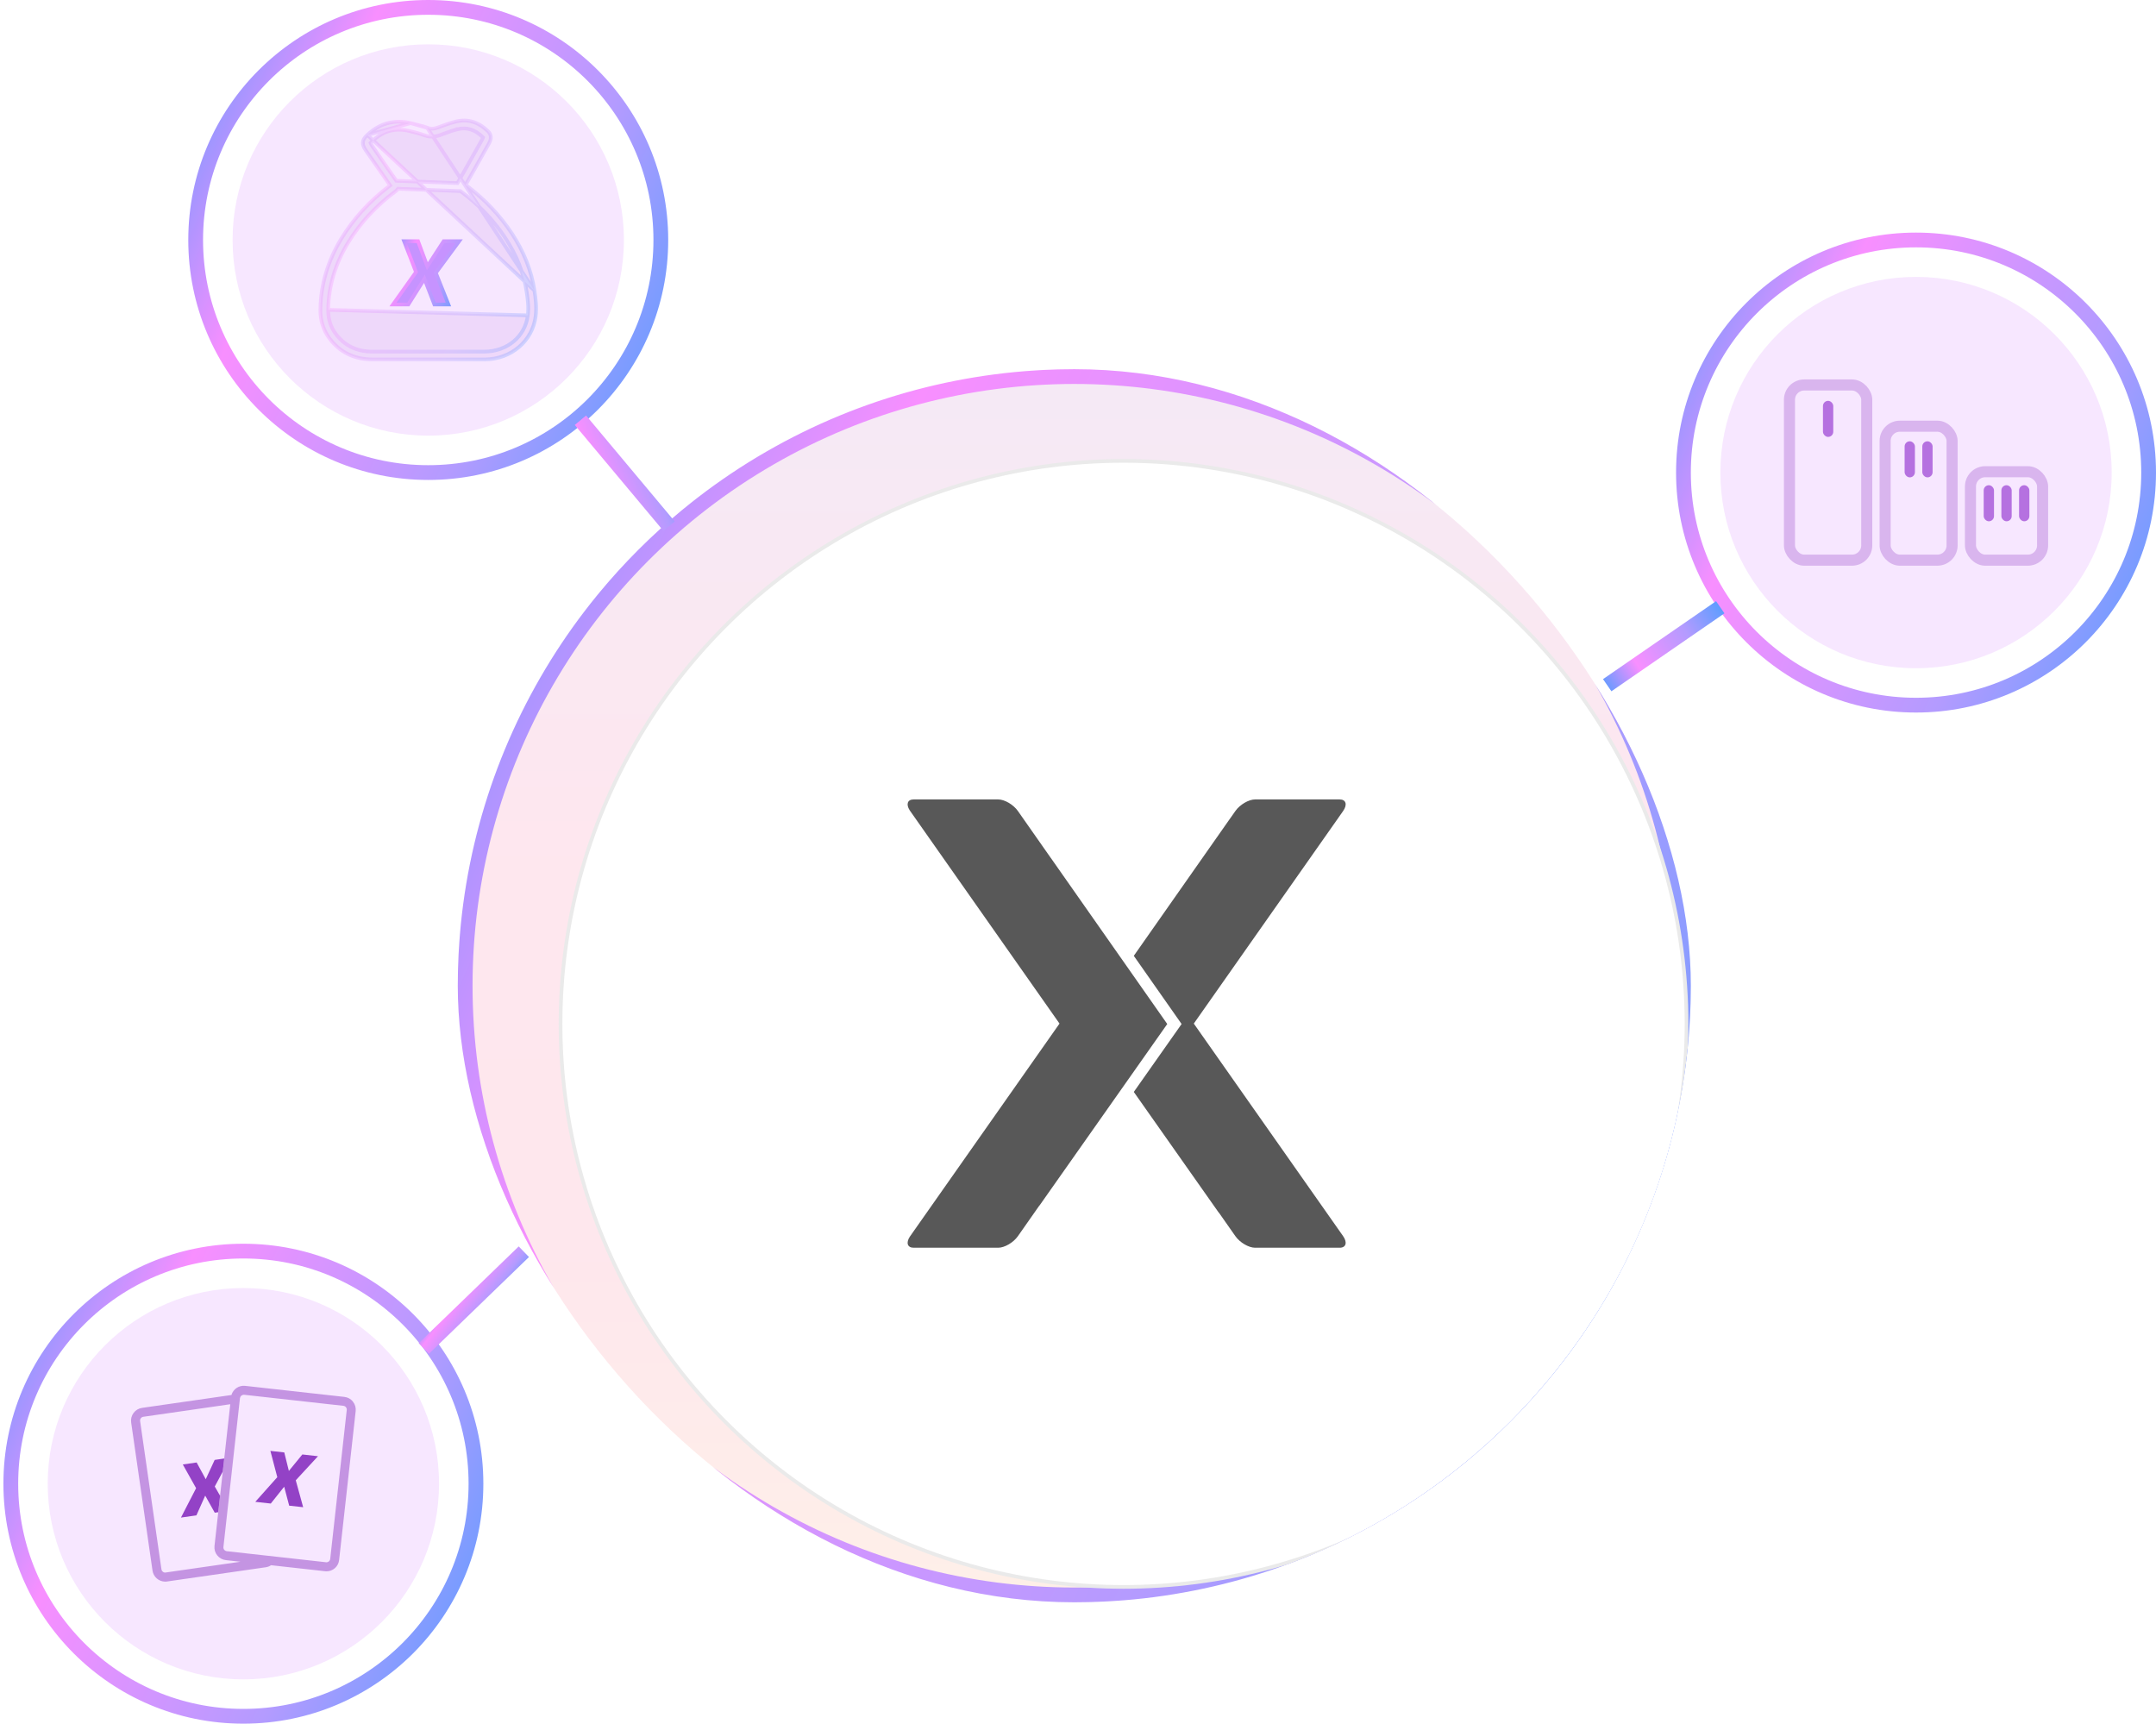
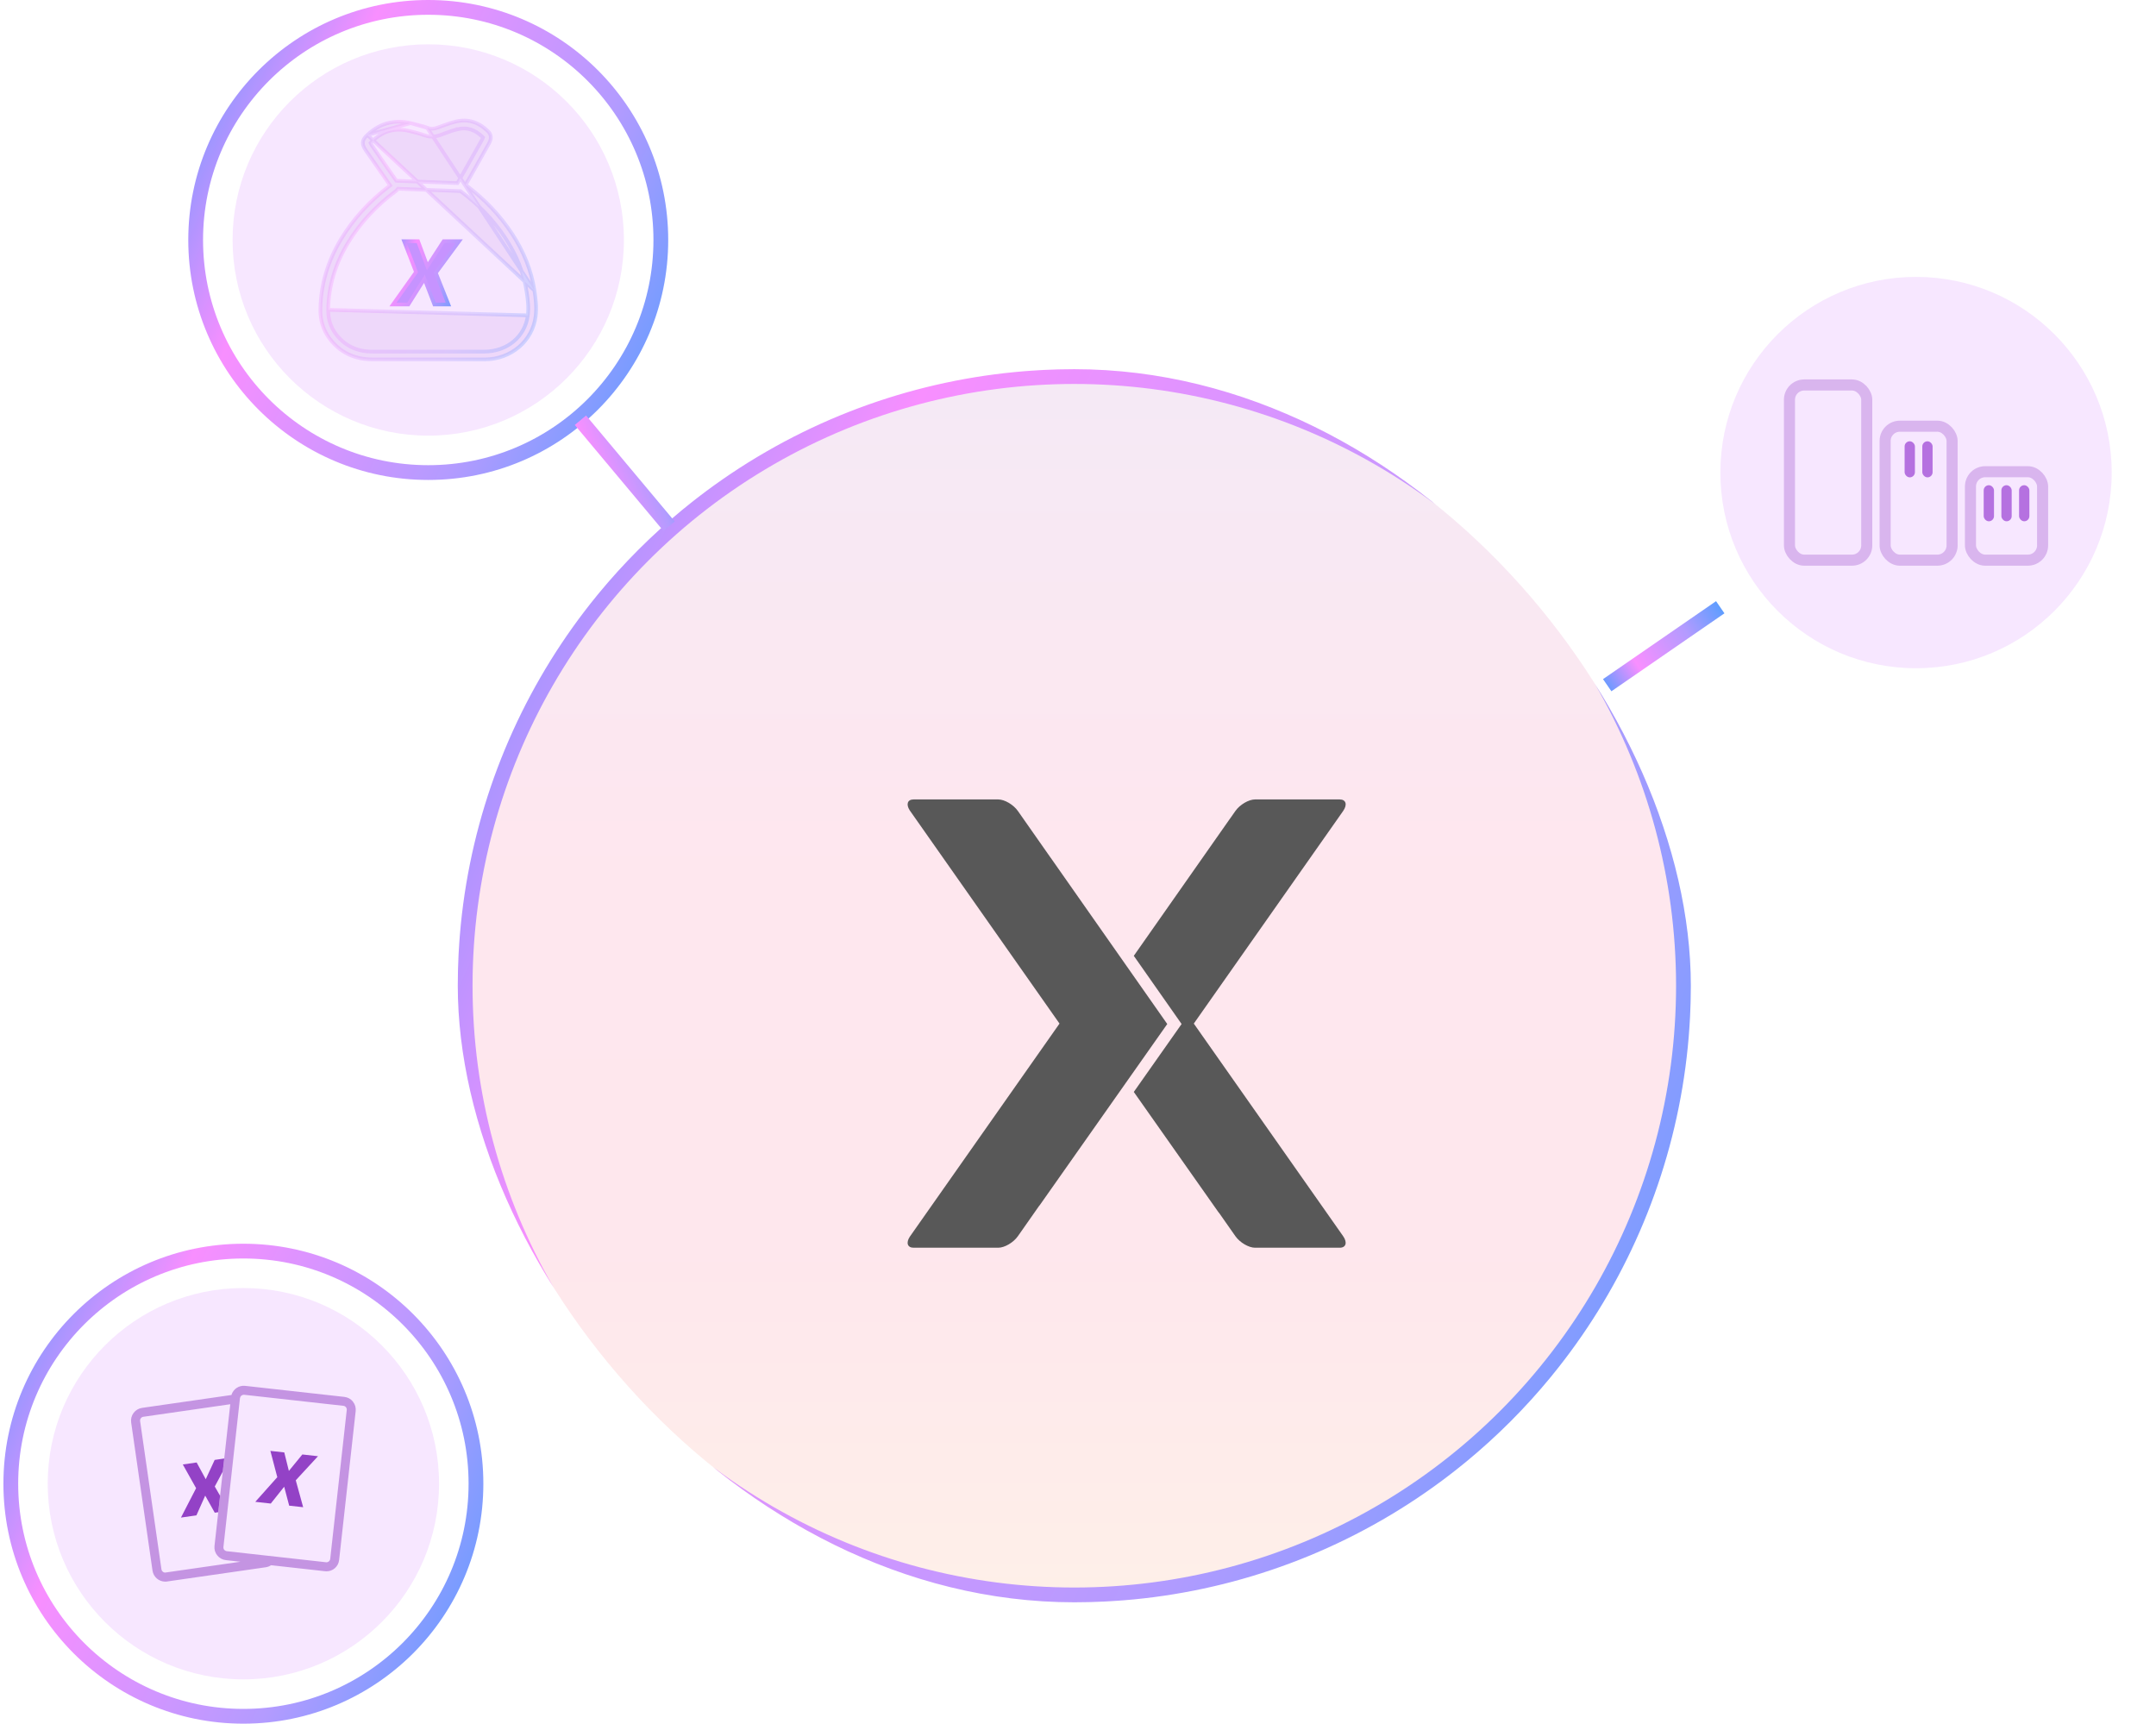
<svg xmlns="http://www.w3.org/2000/svg" width="584" height="467" viewBox="0 0 584 467" fill="none">
  <circle cx="65.926" cy="401.878" r="63" stroke="url(#paint0_linear_359_1456)" stroke-width="4" />
  <circle cx="65.926" cy="401.878" r="53" fill="#F7E7FF" />
  <path d="M73.352 407.255L69.151 406.791L75.11 400.112L73.242 392.993L77.002 393.408L78.248 398.414L81.899 393.958L86.136 394.434L80.116 400.954L82.119 408.244L78.333 407.828L76.978 402.7L73.327 407.279L73.352 407.255Z" fill="#9342C6" />
  <path opacity="0.5" d="M95.611 379.647C95.326 379.29 94.973 378.993 94.573 378.773C94.173 378.553 93.733 378.414 93.278 378.365L66.404 375.374C65.592 375.284 64.775 375.483 64.096 375.936C63.417 376.39 62.92 377.068 62.692 377.852L38.467 381.344C37.556 381.477 36.735 381.966 36.184 382.703C35.632 383.44 35.395 384.365 35.524 385.276L41.312 425.423C41.432 426.249 41.844 427.003 42.474 427.55C43.104 428.097 43.909 428.4 44.743 428.403C44.914 428.403 45.073 428.403 45.243 428.366L72.008 424.508C72.521 424.434 72.997 424.239 73.425 423.958L88.028 425.582L88.419 425.606C89.275 425.617 90.105 425.305 90.742 424.733C91.38 424.161 91.78 423.37 91.862 422.517L96.343 382.211C96.441 381.283 96.184 380.38 95.598 379.659L95.611 379.647ZM44.902 425.936C44.767 425.96 44.629 425.955 44.496 425.921C44.363 425.888 44.239 425.826 44.132 425.741C44.023 425.659 43.931 425.557 43.862 425.439C43.793 425.322 43.748 425.192 43.73 425.057L37.954 384.922C37.933 384.787 37.94 384.65 37.973 384.517C38.006 384.385 38.065 384.26 38.147 384.151C38.229 384.042 38.332 383.95 38.45 383.881C38.568 383.813 38.698 383.768 38.833 383.75L62.374 380.355L58.101 418.744C58.003 419.672 58.26 420.576 58.846 421.296C59.129 421.655 59.481 421.953 59.882 422.174C60.282 422.394 60.723 422.531 61.178 422.578L65.122 423.018L44.914 425.924L44.902 425.936ZM89.445 422.236C89.431 422.371 89.391 422.502 89.326 422.622C89.261 422.741 89.174 422.846 89.068 422.931C88.962 423.017 88.841 423.08 88.711 423.118C88.58 423.156 88.444 423.167 88.309 423.152L61.434 420.161C61.162 420.13 60.912 419.994 60.738 419.782C60.653 419.677 60.59 419.556 60.552 419.426C60.514 419.296 60.503 419.16 60.519 419.025L65 378.707C65.029 378.456 65.15 378.224 65.339 378.055C65.528 377.886 65.772 377.792 66.025 377.791H66.135L93.01 380.783C93.278 380.807 93.535 380.954 93.706 381.161C93.877 381.381 93.962 381.65 93.926 381.918L89.445 422.236Z" fill="#9342C6" />
  <path d="M60.335 398.61L60.738 395.057L58.149 395.435L55.732 400.661L53.265 396.131L49.517 396.668L53.119 403.091L49.016 411.052L53.204 410.454L55.585 405.106L58.174 409.733L59.114 409.599L59.615 405.142L58.174 402.639L60.335 398.61Z" fill="#9342C6" />
  <circle cx="116" cy="65" r="63" stroke="url(#paint1_linear_359_1456)" stroke-width="4" />
  <circle cx="116" cy="65" r="53" fill="#F7E7FF" />
-   <path opacity="0.3" d="M144.762 78.69L144.762 78.688C143.96 73.371 141.894 68.152 138.629 63.201C135.409 58.323 131.319 54.001 126.467 50.342L126.112 50.074L126.336 49.691C126.928 48.678 127.504 47.65 128.084 46.617L128.084 46.616L129.961 43.284L129.962 43.283L129.962 43.282C130.807 41.796 131.65 40.313 132.477 38.815L132.479 38.812C132.978 37.918 133.006 37.223 132.878 36.708C132.746 36.178 132.434 35.78 132.164 35.524L132.16 35.52C129.579 33.014 126.7 32.157 123.537 32.911C122.131 33.247 120.78 33.737 119.434 34.238L119.431 34.239L118.571 34.552L118.569 34.553C117.53 34.928 116.656 34.976 115.71 34.63L144.762 78.69ZM144.762 78.69C145.09 80.813 145.392 83.24 145.089 85.653L145.089 85.653C144.246 92.376 138.453 97.322 131.288 97.353C131.287 97.353 131.287 97.353 131.286 97.353L100.914 97.353C95.978 97.338 92.063 95.434 89.253 91.673C87.585 89.433 86.742 86.82 86.787 83.877L86.787 83.875C86.865 77.135 88.791 70.653 92.486 64.594C95.737 59.269 100.042 54.528 105.298 50.512L105.68 50.221L105.404 49.827C103.591 47.248 101.809 44.669 100.025 42.088L100.025 42.088L99.04 40.664C98.442 39.801 98.233 39.109 98.3 38.502C98.368 37.894 98.725 37.262 99.5 36.545L99.501 36.545M144.762 78.69L99.501 36.545M99.501 36.545C101.387 34.795 103.327 33.719 105.445 33.257C107.323 32.851 109.265 32.88 111.228 33.348M99.501 36.545L111.228 33.348M124.025 34.988C122.723 35.293 121.459 35.758 120.164 36.242L120.164 36.242L119.293 36.568C119.292 36.569 119.291 36.569 119.29 36.569C117.746 37.128 116.383 37.149 115.005 36.647L115.003 36.646C113.667 36.165 112.274 35.82 110.866 35.472L110.746 35.443L110.742 35.442C109.111 35.05 107.486 35.016 105.921 35.361C104.141 35.744 102.562 36.641 100.965 38.125C100.823 38.254 100.71 38.374 100.654 38.434C100.639 38.45 100.628 38.462 100.621 38.468L100.388 38.701L100.511 39.007C100.545 39.094 100.596 39.176 100.633 39.234C100.652 39.264 100.673 39.297 100.695 39.33L100.699 39.336C100.722 39.372 100.746 39.409 100.772 39.45L100.777 39.458L100.783 39.466L101.225 40.105H101.211L101.752 40.889L101.753 40.889C103.567 43.517 105.382 46.146 107.213 48.759L107.355 48.963L107.604 48.972L123.621 49.582L123.921 49.594L124.072 49.334C124.793 48.095 125.498 46.841 126.202 45.591L126.202 45.59L126.203 45.589L128.079 42.26L128.079 42.258L128.08 42.257C128.923 40.774 129.767 39.29 130.595 37.805C130.647 37.719 130.698 37.622 130.73 37.525L130.83 37.225L130.602 37.006C128.606 35.093 126.451 34.411 124.025 34.988ZM124.025 34.988C124.025 34.988 124.026 34.988 124.026 34.988L124.14 35.474L124.024 34.988C124.025 34.988 124.025 34.988 124.025 34.988ZM142.966 85.418L142.968 85.418C143.244 83.247 142.967 81.058 142.653 79.038C141.89 74.001 139.921 69.085 136.837 64.403C133.689 59.611 129.643 55.408 124.861 51.856L124.736 51.764L124.581 51.758L108.064 51.133L107.815 51.123L107.658 51.316C107.511 51.495 107.423 51.602 107.293 51.7C101.927 55.662 97.549 60.386 94.291 65.731L94.718 65.991L94.291 65.731C90.807 71.449 88.98 77.573 88.9 83.925L142.966 85.418ZM142.966 85.418C142.236 91.192 137.389 95.208 131.166 95.24L131.163 95.24L100.897 95.24C96.651 95.24 93.371 93.657 90.94 90.427L90.938 90.424C89.555 88.564 88.868 86.375 88.9 83.926L142.966 85.418ZM111.228 33.348C112.762 33.724 114.238 34.093 115.71 34.63L111.228 33.348Z" fill="#D9B6EE" stroke="url(#paint2_linear_359_1456)" />
+   <path opacity="0.3" d="M144.762 78.69L144.762 78.688C143.96 73.371 141.894 68.152 138.629 63.201C135.409 58.323 131.319 54.001 126.467 50.342L126.112 50.074L126.336 49.691C126.928 48.678 127.504 47.65 128.084 46.617L128.084 46.616L129.961 43.284L129.962 43.283L129.962 43.282C130.807 41.796 131.65 40.313 132.477 38.815L132.479 38.812C132.978 37.918 133.006 37.223 132.878 36.708C132.746 36.178 132.434 35.78 132.164 35.524L132.16 35.52C129.579 33.014 126.7 32.157 123.537 32.911C122.131 33.247 120.78 33.737 119.434 34.238L119.431 34.239L118.571 34.552L118.569 34.553C117.53 34.928 116.656 34.976 115.71 34.63L144.762 78.69ZM144.762 78.69C145.09 80.813 145.392 83.24 145.089 85.653L145.089 85.653C144.246 92.376 138.453 97.322 131.288 97.353C131.287 97.353 131.287 97.353 131.286 97.353L100.914 97.353C95.978 97.338 92.063 95.434 89.253 91.673C87.585 89.433 86.742 86.82 86.787 83.877L86.787 83.875C86.865 77.135 88.791 70.653 92.486 64.594C95.737 59.269 100.042 54.528 105.298 50.512L105.68 50.221L105.404 49.827C103.591 47.248 101.809 44.669 100.025 42.088L100.025 42.088L99.04 40.664C98.442 39.801 98.233 39.109 98.3 38.502C98.368 37.894 98.725 37.262 99.5 36.545L99.501 36.545M144.762 78.69L99.501 36.545M99.501 36.545C101.387 34.795 103.327 33.719 105.445 33.257C107.323 32.851 109.265 32.88 111.228 33.348M99.501 36.545L111.228 33.348M124.025 34.988C122.723 35.293 121.459 35.758 120.164 36.242L120.164 36.242L119.293 36.568C119.292 36.569 119.291 36.569 119.29 36.569C117.746 37.128 116.383 37.149 115.005 36.647L115.003 36.646C113.667 36.165 112.274 35.82 110.866 35.472L110.746 35.443L110.742 35.442C109.111 35.05 107.486 35.016 105.921 35.361C104.141 35.744 102.562 36.641 100.965 38.125C100.823 38.254 100.71 38.374 100.654 38.434C100.639 38.45 100.628 38.462 100.621 38.468L100.388 38.701L100.511 39.007C100.545 39.094 100.596 39.176 100.633 39.234C100.652 39.264 100.673 39.297 100.695 39.33L100.699 39.336C100.722 39.372 100.746 39.409 100.772 39.45L100.777 39.458L100.783 39.466L101.225 40.105L101.752 40.889L101.753 40.889C103.567 43.517 105.382 46.146 107.213 48.759L107.355 48.963L107.604 48.972L123.621 49.582L123.921 49.594L124.072 49.334C124.793 48.095 125.498 46.841 126.202 45.591L126.202 45.59L126.203 45.589L128.079 42.26L128.079 42.258L128.08 42.257C128.923 40.774 129.767 39.29 130.595 37.805C130.647 37.719 130.698 37.622 130.73 37.525L130.83 37.225L130.602 37.006C128.606 35.093 126.451 34.411 124.025 34.988ZM124.025 34.988C124.025 34.988 124.026 34.988 124.026 34.988L124.14 35.474L124.024 34.988C124.025 34.988 124.025 34.988 124.025 34.988ZM142.966 85.418L142.968 85.418C143.244 83.247 142.967 81.058 142.653 79.038C141.89 74.001 139.921 69.085 136.837 64.403C133.689 59.611 129.643 55.408 124.861 51.856L124.736 51.764L124.581 51.758L108.064 51.133L107.815 51.123L107.658 51.316C107.511 51.495 107.423 51.602 107.293 51.7C101.927 55.662 97.549 60.386 94.291 65.731L94.718 65.991L94.291 65.731C90.807 71.449 88.98 77.573 88.9 83.925L142.966 85.418ZM142.966 85.418C142.236 91.192 137.389 95.208 131.166 95.24L131.163 95.24L100.897 95.24C96.651 95.24 93.371 93.657 90.94 90.427L90.938 90.424C89.555 88.564 88.868 86.375 88.9 83.926L142.966 85.418ZM111.228 33.348C112.762 33.724 114.238 34.093 115.71 34.63L111.228 33.348Z" fill="#D9B6EE" stroke="url(#paint2_linear_359_1456)" />
  <path d="M116.302 71.3L120.174 65.334H124.372L118.217 73.688L118.052 73.911L118.155 74.169L121.464 82.478H117.664L115.332 76.447L114.972 75.517L114.442 76.362L110.6 82.478H106.449L112.536 73.914L112.691 73.695L112.595 73.444L109.463 65.334H113.235L115.413 71.202L115.76 72.135L116.302 71.3Z" fill="#C693FF" stroke="url(#paint3_linear_359_1456)" />
  <g clip-path="url(#clip0_359_1456)">
    <circle cx="291" cy="267" r="165" fill="url(#paint4_linear_359_1456)" fill-opacity="0.1" stroke="url(#paint5_linear_359_1456)" stroke-width="4" />
    <g filter="url(#filter0_d_359_1456)">
-       <circle cx="291" cy="264" r="152.5" fill="white" stroke="#EAEAEA" />
      <path fill-rule="evenodd" clip-rule="evenodd" d="M234.148 203.202H257.051C258.778 203.202 261.179 204.612 262.387 206.335L271.281 219.03V219.017L302.844 264.033L268.211 313.239V313.188L262.39 321.498C261.182 323.221 258.781 324.631 257.053 324.631H234.15C232.467 324.631 232.02 323.292 233.115 321.63L273.658 263.917L233.079 206.153C232.027 204.514 232.481 203.202 234.148 203.202ZM326.635 203.202H349.538C351.265 203.202 351.691 204.612 350.484 206.335L349.097 208.314L310.035 263.917L349.062 319.47L350.484 321.498C351.691 323.221 351.265 324.631 349.538 324.631H326.635C324.907 324.631 322.506 323.221 321.298 321.498L316.852 315.152H316.812L293.781 282.431L306.73 264.033L293.781 245.565L319.902 208.314H319.912L321.298 206.335C322.506 204.612 324.907 203.202 326.635 203.202Z" fill="#585858" />
    </g>
  </g>
-   <circle cx="519" cy="128" r="63" stroke="url(#paint6_linear_359_1456)" stroke-width="4" />
  <circle cx="519" cy="128" r="53" fill="#F7E7FF" />
  <rect opacity="0.3" x="484.717" y="104.276" width="20.933" height="47.448" rx="4" stroke="#9342C6" stroke-width="3" />
  <rect opacity="0.3" x="510.627" y="115.441" width="18.142" height="36.284" rx="4" stroke="#9342C6" stroke-width="3" />
-   <rect x="493.788" y="108.573" width="2.791" height="9.769" rx="1.396" fill="#B571E0" />
  <rect x="515.907" y="119.529" width="2.791" height="9.769" rx="1.396" fill="#B571E0" />
  <rect x="520.698" y="119.529" width="2.791" height="9.769" rx="1.396" fill="#B571E0" />
  <rect opacity="0.3" x="533.746" y="127.767" width="19.537" height="23.958" rx="4" stroke="#9342C6" stroke-width="3" />
  <rect x="537.328" y="131.426" width="2.791" height="9.769" rx="1.396" fill="#B571E0" />
  <rect x="542.119" y="131.426" width="2.791" height="9.769" rx="1.396" fill="#B571E0" />
  <rect x="546.91" y="131.426" width="2.791" height="9.769" rx="1.396" fill="#B571E0" />
-   <path d="M114.803 365.254L141.893 339.042" stroke="url(#paint7_linear_359_1456)" stroke-width="4" />
  <path d="M157.224 113.824L181.238 142.525" stroke="url(#paint8_linear_359_1456)" stroke-width="4" />
  <path d="M465.966 164.479L435.349 185.594" stroke="url(#paint9_linear_359_1456)" stroke-width="4" />
  <defs>
    <filter id="filter0_d_359_1456" x="111.333" y="84.333" width="386" height="386" filterUnits="userSpaceOnUse" color-interpolation-filters="sRGB">
      <feFlood flood-opacity="0" result="BackgroundImageFix" />
      <feColorMatrix in="SourceAlpha" type="matrix" values="0 0 0 0 0 0 0 0 0 0 0 0 0 0 0 0 0 0 127 0" result="hardAlpha" />
      <feOffset dx="13.333" dy="13.333" />
      <feGaussianBlur stdDeviation="20" />
      <feComposite in2="hardAlpha" operator="out" />
      <feColorMatrix type="matrix" values="0 0 0 0 0.345 0 0 0 0 0.345 0 0 0 0 0.345 0 0 0 0.05 0" />
      <feBlend mode="normal" in2="BackgroundImageFix" result="effect1_dropShadow_359_1456" />
      <feBlend mode="normal" in="SourceGraphic" in2="effect1_dropShadow_359_1456" result="shape" />
    </filter>
    <linearGradient id="paint0_linear_359_1456" x1="4.926" y1="340.878" x2="152.021" y2="407.323" gradientUnits="userSpaceOnUse">
      <stop stop-color="#6D9AFF" />
      <stop offset="0.265" stop-color="#F88FFF" />
      <stop offset="0.695" stop-color="#B39BFF" />
      <stop offset="1" stop-color="#5F9DFF" />
    </linearGradient>
    <linearGradient id="paint1_linear_359_1456" x1="55" y1="4" x2="202.095" y2="70.445" gradientUnits="userSpaceOnUse">
      <stop stop-color="#6D9AFF" />
      <stop offset="0.265" stop-color="#F88FFF" />
      <stop offset="0.695" stop-color="#B39BFF" />
      <stop offset="1" stop-color="#5F9DFF" />
    </linearGradient>
    <linearGradient id="paint2_linear_359_1456" x1="86.286" y1="32.147" x2="160.218" y2="62.352" gradientUnits="userSpaceOnUse">
      <stop stop-color="#6D9AFF" />
      <stop offset="0.265" stop-color="#F88FFF" />
      <stop offset="0.695" stop-color="#B39BFF" />
      <stop offset="1" stop-color="#5F9DFF" />
    </linearGradient>
    <linearGradient id="paint3_linear_359_1456" x1="105.48" y1="64.834" x2="128.662" y2="76.308" gradientUnits="userSpaceOnUse">
      <stop stop-color="#6D9AFF" />
      <stop offset="0.265" stop-color="#F88FFF" />
      <stop offset="0.695" stop-color="#B39BFF" />
      <stop offset="1" stop-color="#5F9DFF" />
    </linearGradient>
    <linearGradient id="paint4_linear_359_1456" x1="290.986" y1="434.014" x2="290.986" y2="99.972" gradientUnits="userSpaceOnUse">
      <stop offset="0.015" stop-color="#FD6422" />
      <stop offset="0.26" stop-color="#FC194A" />
      <stop offset="0.605" stop-color="#FC125F" />
      <stop offset="1" stop-color="#9B2AA6" />
    </linearGradient>
    <linearGradient id="paint5_linear_359_1456" x1="124" y1="100" x2="526.703" y2="281.907" gradientUnits="userSpaceOnUse">
      <stop stop-color="#6D9AFF" />
      <stop offset="0.265" stop-color="#F88FFF" />
      <stop offset="0.695" stop-color="#B39BFF" />
      <stop offset="1" stop-color="#5F9DFF" />
    </linearGradient>
    <linearGradient id="paint6_linear_359_1456" x1="458" y1="67" x2="605.095" y2="133.445" gradientUnits="userSpaceOnUse">
      <stop stop-color="#6D9AFF" />
      <stop offset="0.265" stop-color="#F88FFF" />
      <stop offset="0.695" stop-color="#B39BFF" />
      <stop offset="1" stop-color="#5F9DFF" />
    </linearGradient>
    <linearGradient id="paint7_linear_359_1456" x1="132.925" y1="333.865" x2="144.777" y2="342.911" gradientUnits="userSpaceOnUse">
      <stop stop-color="#6D9AFF" />
      <stop offset="0.265" stop-color="#F88FFF" />
      <stop offset="0.695" stop-color="#B39BFF" />
      <stop offset="1" stop-color="#5F9DFF" />
    </linearGradient>
    <linearGradient id="paint8_linear_359_1456" x1="157.224" y1="142.525" x2="187.728" y2="130.995" gradientUnits="userSpaceOnUse">
      <stop stop-color="#6D9AFF" />
      <stop offset="0.265" stop-color="#F88FFF" />
      <stop offset="0.695" stop-color="#B39BFF" />
      <stop offset="1" stop-color="#5F9DFF" />
    </linearGradient>
    <linearGradient id="paint9_linear_359_1456" x1="435.349" y1="185.594" x2="466.452" y2="165.221" gradientUnits="userSpaceOnUse">
      <stop stop-color="#6D9AFF" />
      <stop offset="0.265" stop-color="#F88FFF" />
      <stop offset="0.695" stop-color="#B39BFF" />
      <stop offset="1" stop-color="#5F9DFF" />
    </linearGradient>
    <clipPath id="clip0_359_1456">
      <rect x="124" y="100" width="334" height="334" rx="167" fill="white" />
    </clipPath>
  </defs>
</svg>